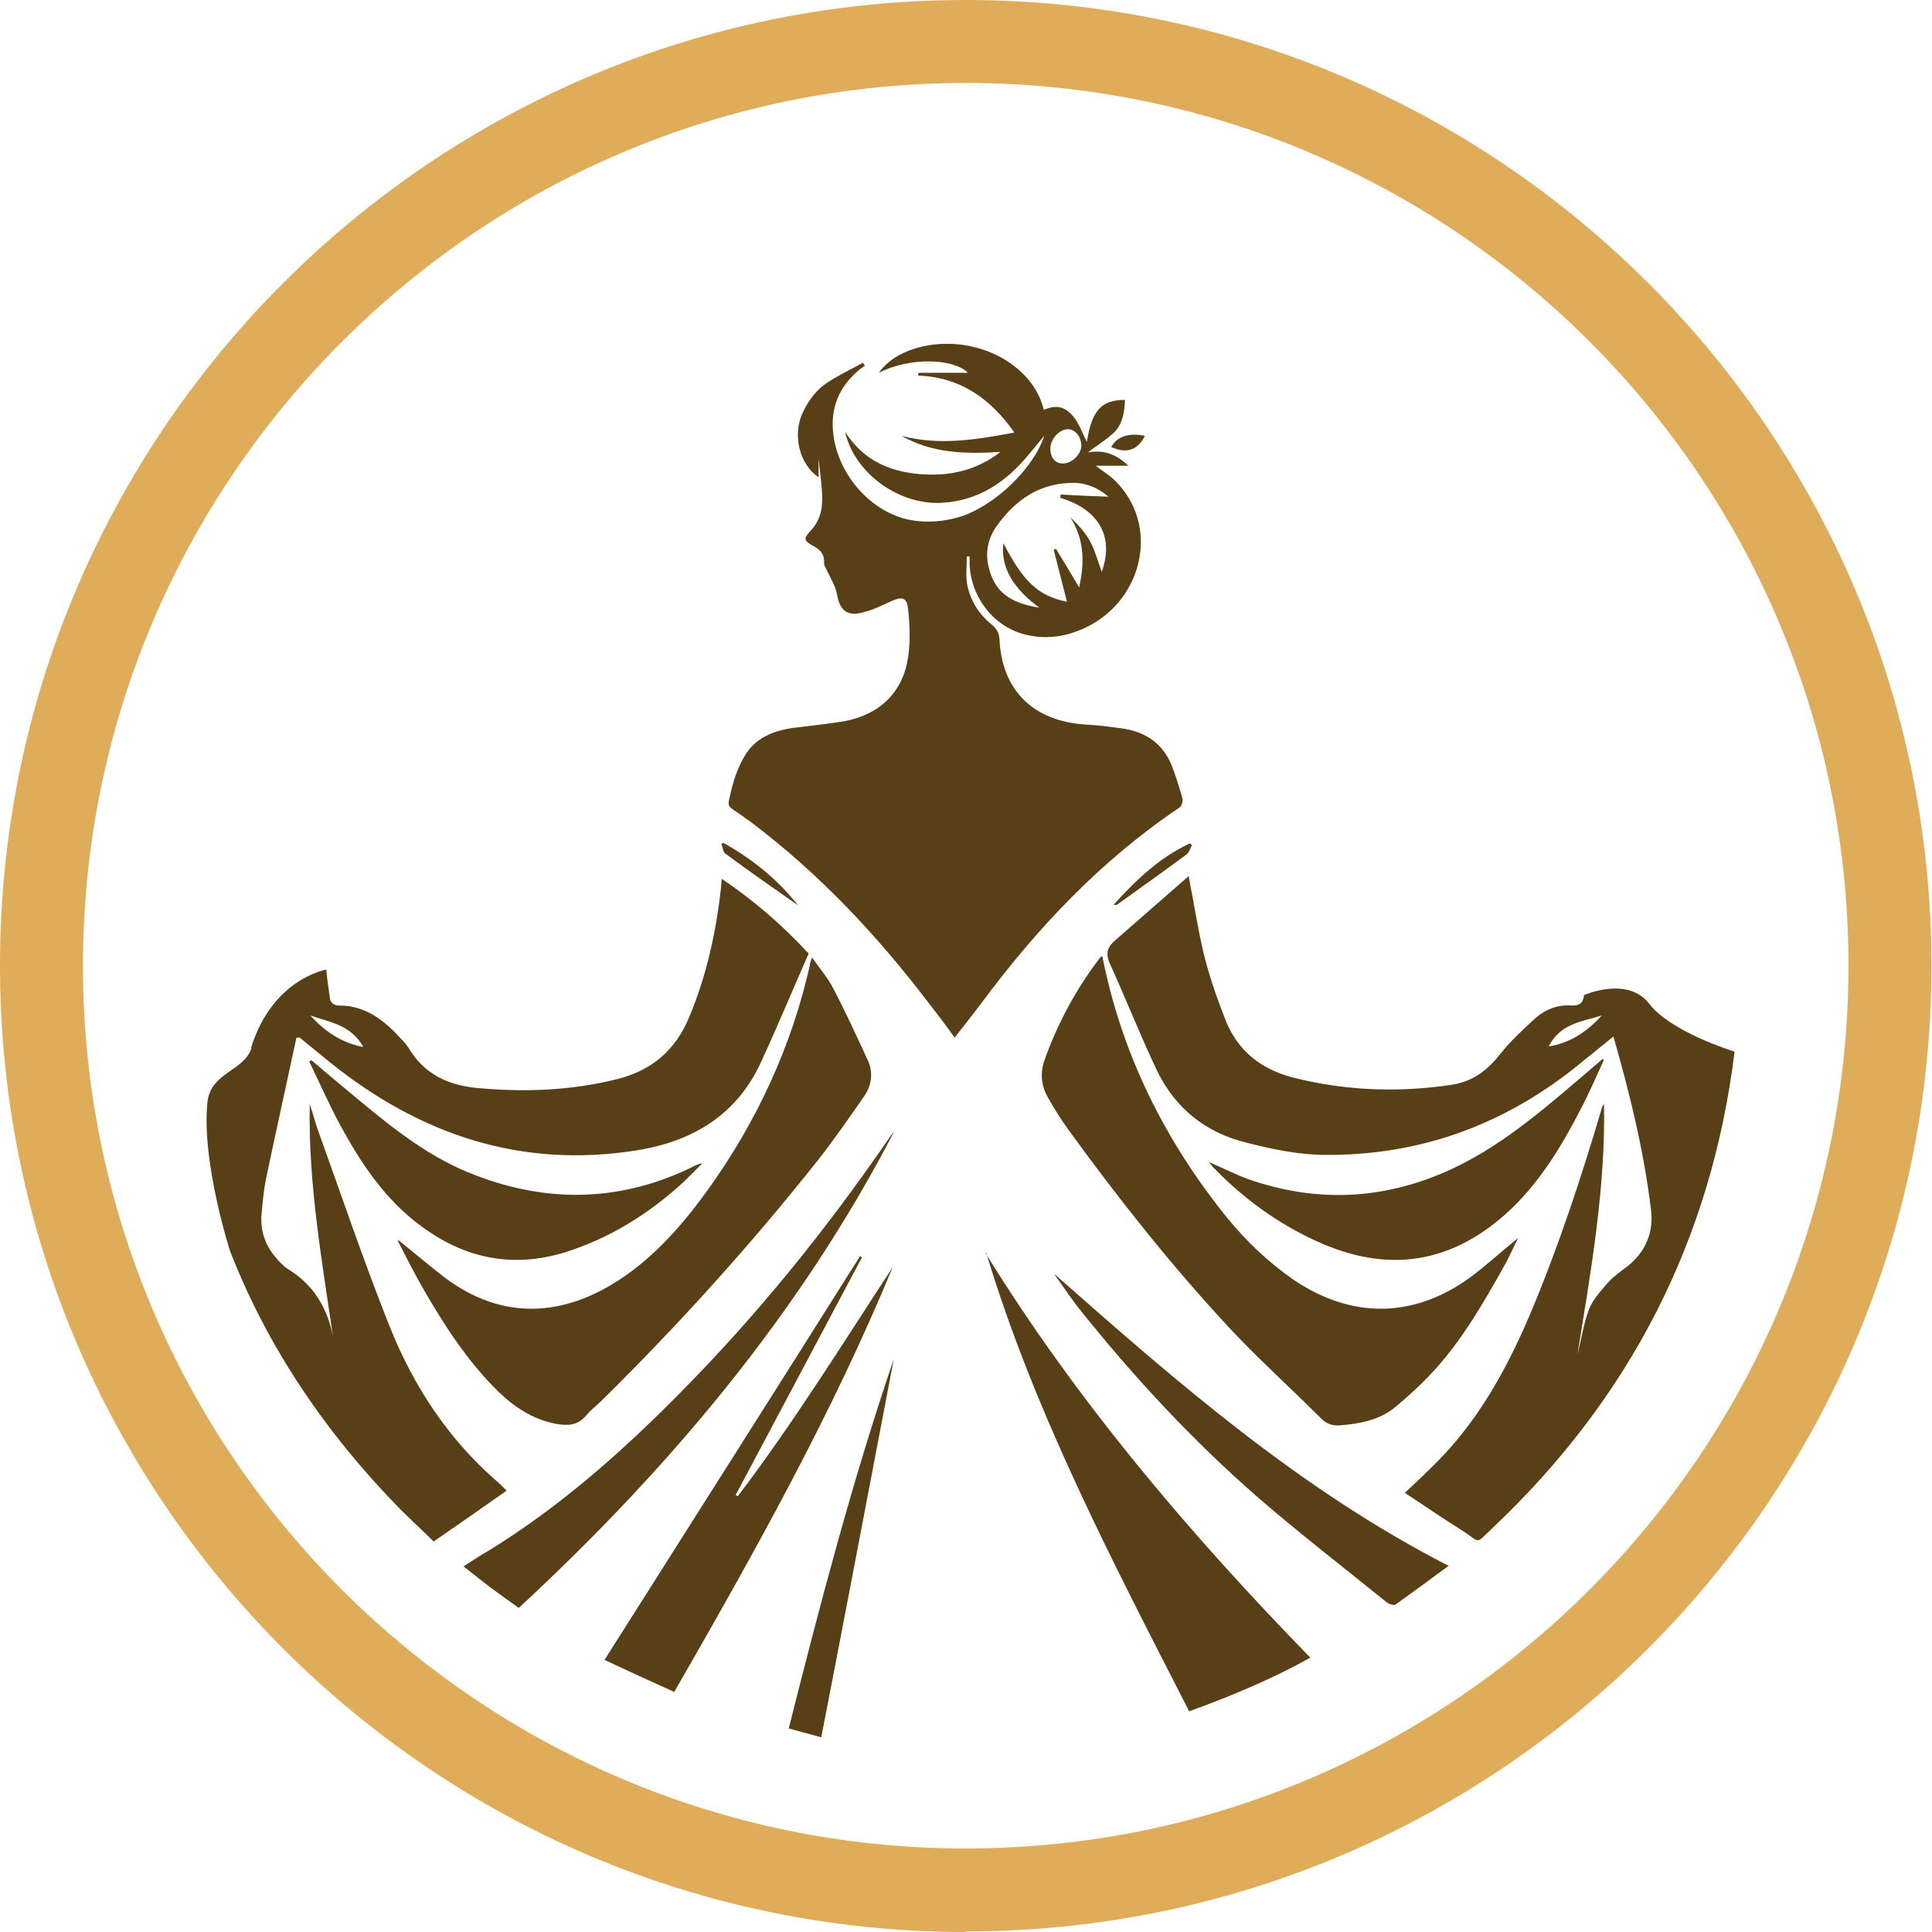
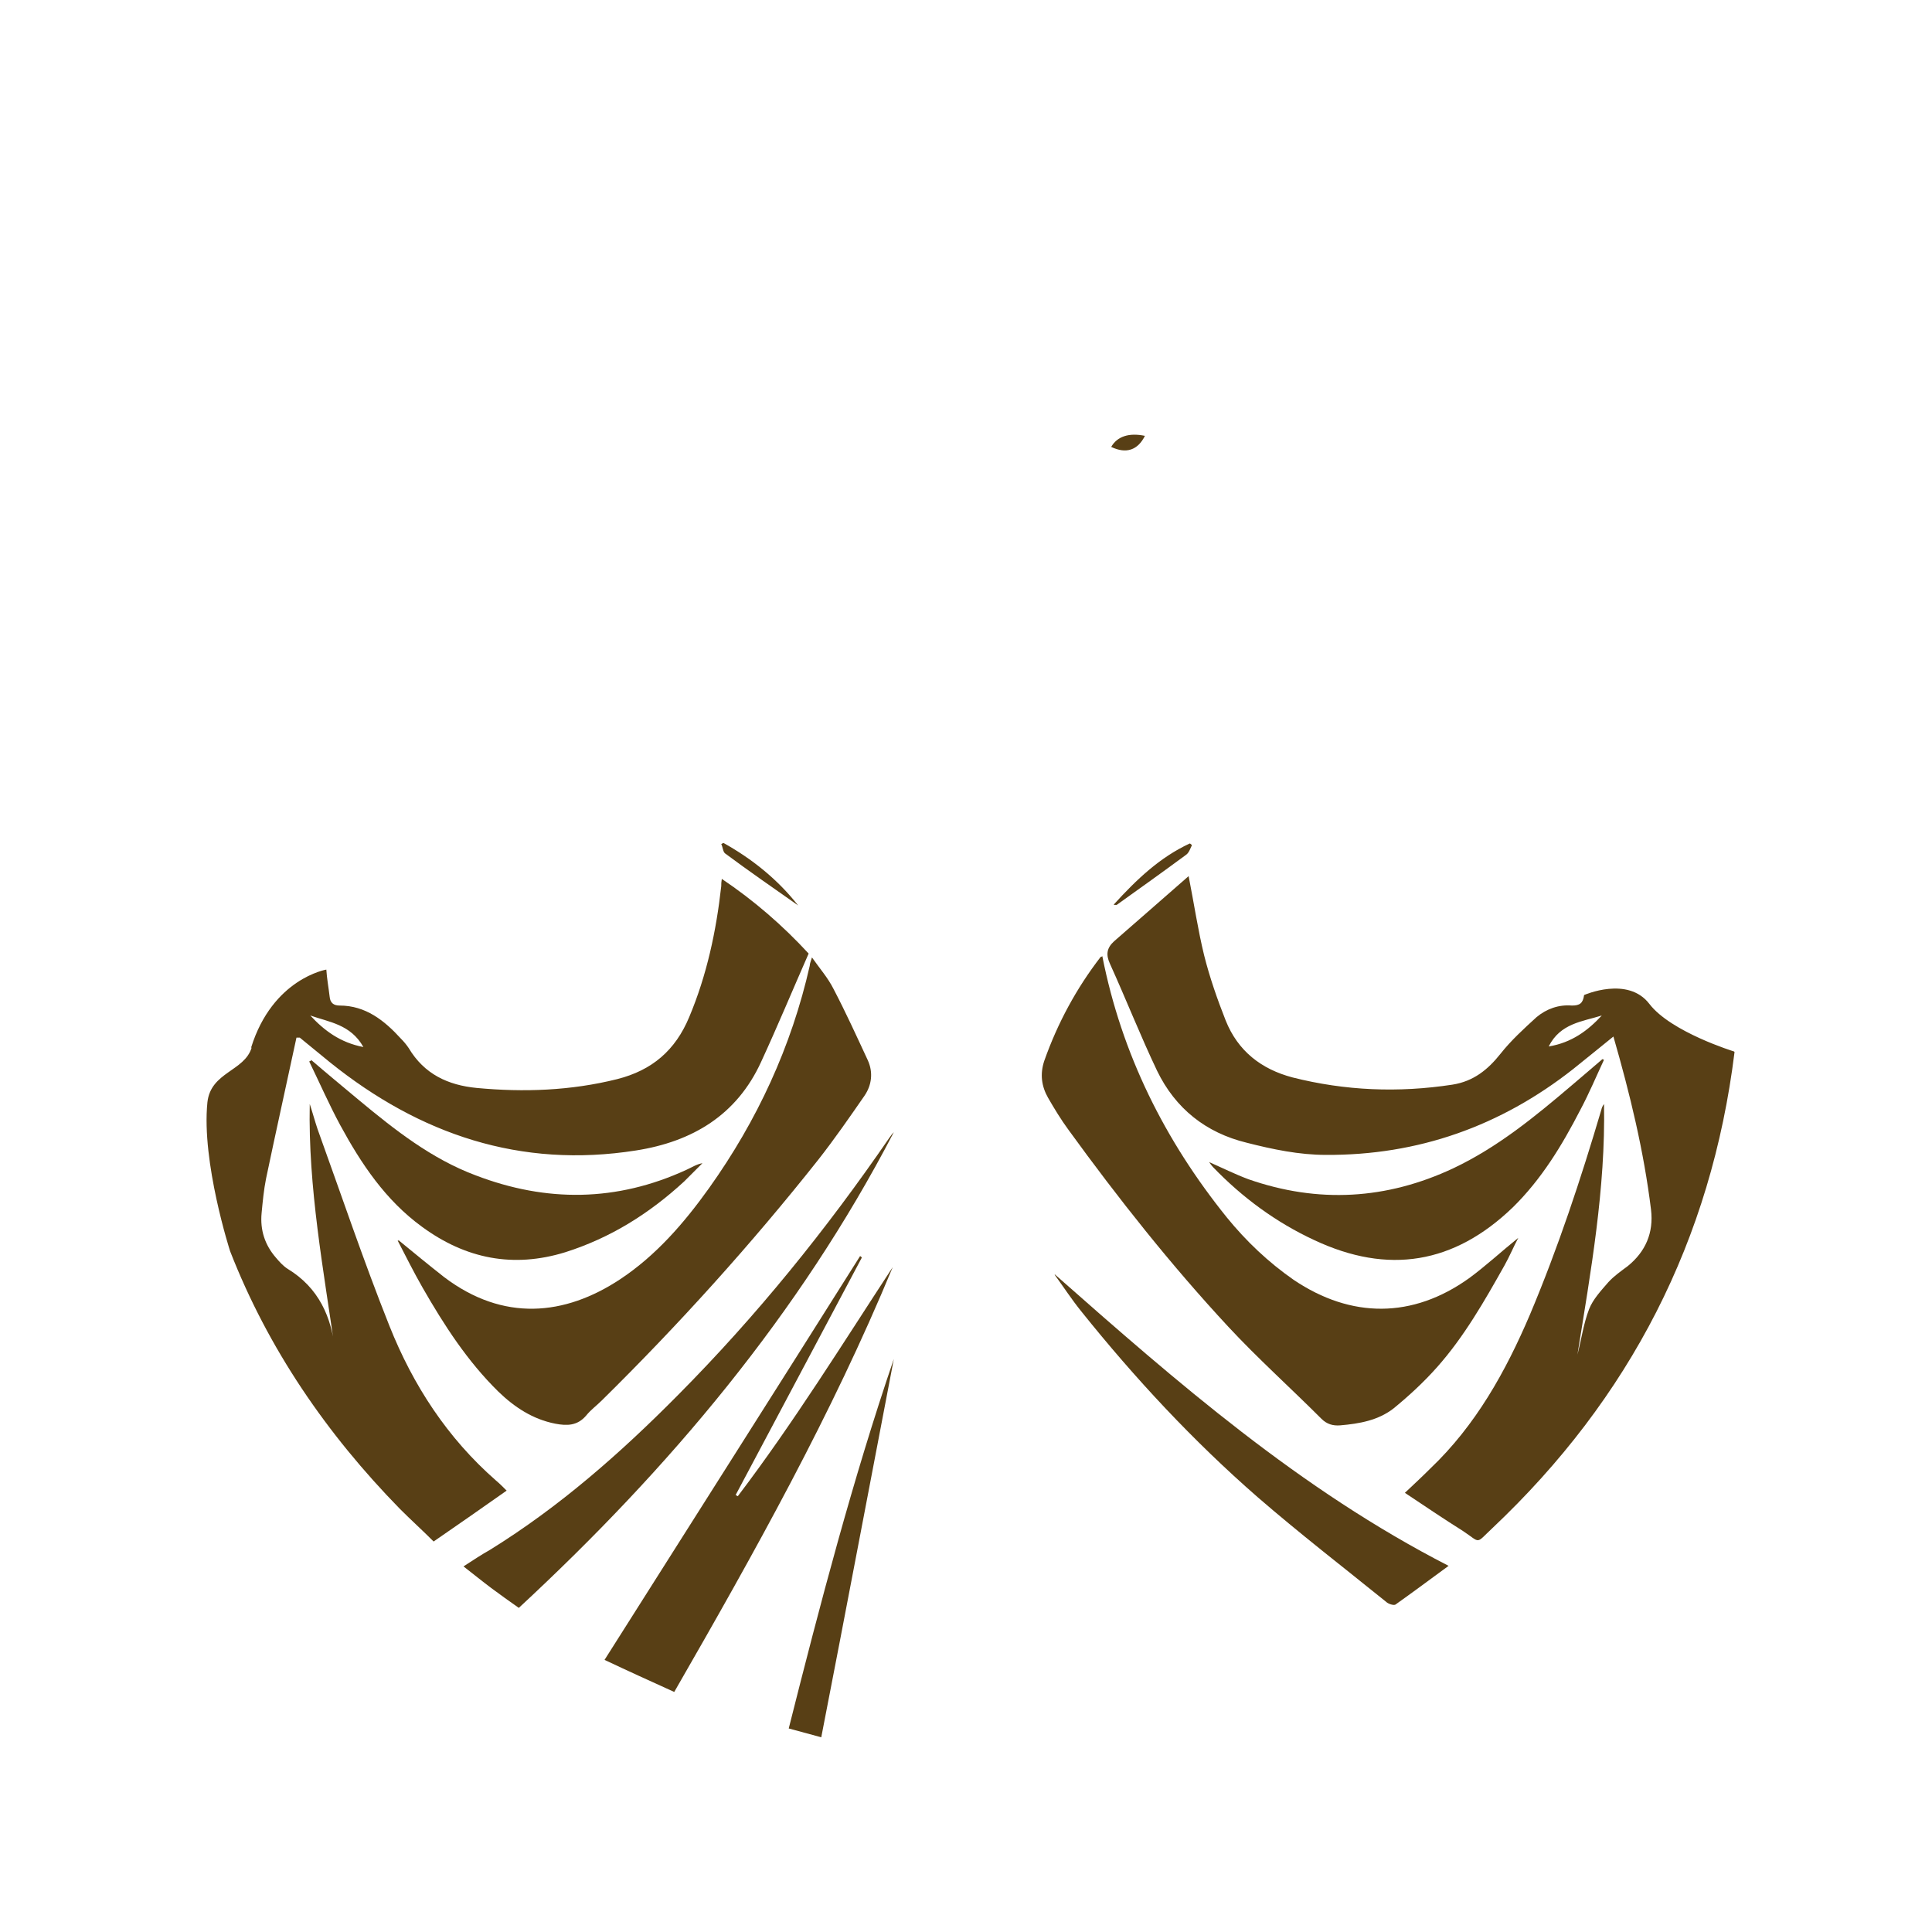
<svg xmlns="http://www.w3.org/2000/svg" id="Layer_2" data-name="Layer 2" viewBox="0 0 34.93 34.93">
  <defs>
    <style>
      .cls-1 {
        fill: #dfac59;
      }

      .cls-2 {
        fill: #583f15;
      }
    </style>
  </defs>
  <g id="Layer_1-2" data-name="Layer 1">
    <g>
      <path class="cls-2" d="M31.36,19.02c-.42,3.4-1.89,6.26-4.38,8.61-.31,.29-.2,.27-.53,.05-.35-.22-.69-.45-1.05-.69,.17-.16,.32-.3,.46-.44,.82-.78,1.36-1.75,1.8-2.78,.51-1.21,.92-2.45,1.29-3.7,.01-.04,.02-.07,.05-.11,.03,1.53-.24,3.03-.48,4.53,.07-.27,.11-.56,.21-.82,.07-.18,.22-.34,.35-.49,.1-.11,.23-.2,.35-.29,.32-.26,.47-.6,.42-1.02-.13-1.06-.38-2.09-.68-3.13-.25,.2-.49,.4-.73,.59-1.31,1.03-2.8,1.56-4.47,1.55-.48,0-.96-.1-1.43-.22-.74-.18-1.29-.62-1.62-1.3-.3-.63-.56-1.29-.85-1.93-.08-.17-.06-.29,.07-.41,.45-.39,.89-.78,1.35-1.18,.1,.51,.17,.98,.28,1.43,.1,.4,.24,.8,.39,1.18,.22,.55,.64,.88,1.21,1.03,.95,.24,1.91,.28,2.89,.13,.38-.06,.64-.27,.87-.56,.19-.24,.42-.45,.65-.66,.18-.15,.4-.23,.64-.21,.14,0,.2-.04,.22-.19,0,0,.79-.35,1.18,.16s1.53,.86,1.53,.86Zm-26.82-.08c.39-1.25,1.36-1.41,1.36-1.41,.01,.16,.04,.32,.06,.49,.01,.11,.07,.16,.18,.16,.47,0,.81,.27,1.11,.6,.05,.05,.1,.11,.14,.17,.28,.47,.71,.67,1.23,.72,.85,.08,1.7,.05,2.54-.16,.63-.16,1.05-.52,1.3-1.12,.32-.76,.49-1.56,.58-2.37,0-.04,0-.07,.01-.13,.58,.39,1.1,.84,1.57,1.35-.29,.66-.56,1.31-.86,1.96-.44,.96-1.24,1.44-2.26,1.6-2.09,.33-3.91-.29-5.53-1.59-.18-.15-.37-.3-.55-.45,0,0-.01,0-.06,0-.18,.84-.37,1.69-.55,2.55-.04,.2-.06,.41-.08,.62-.03,.31,.06,.58,.26,.81,.06,.07,.13,.15,.21,.2,.56,.34,.8,.87,.86,1.5-.21-1.49-.49-2.96-.46-4.48,.05,.15,.09,.3,.14,.45,.43,1.19,.83,2.38,1.3,3.56,.43,1.08,1.05,2.03,1.93,2.8,.06,.05,.12,.11,.19,.18-.44,.31-.87,.61-1.32,.92-.2-.2-.41-.39-.61-.59-1.32-1.35-2.38-2.89-3.07-4.66,0,0-.52-1.61-.41-2.69,.06-.55,.67-.56,.8-.99Zm24.42-.58c-.35,.11-.75,.14-.96,.56,.42-.07,.71-.29,.96-.56Zm-22.39,.57c-.23-.41-.62-.45-.96-.57,.25,.27,.54,.49,.96,.57Z" />
-       <path class="cls-2" d="M14.8,7.99v.64c-.34-.23-.47-.74-.3-1.14,.11-.25,.27-.46,.5-.6,.19-.12,.4-.22,.6-.33,.01,.02,.02,.03,.04,.05-.03,.02-.07,.05-.1,.07-.37,.31-.54,.7-.47,1.2,.1,.72,.68,1.38,1.38,1.52,.32,.06,.64,.03,.95-.07,.6-.21,1.28-.85,1.48-1.45-.1,.12-.2,.24-.3,.36-.4,.48-.89,.81-1.54,.85-.78,.05-1.59-.53-1.76-1.28,.33,.51,.79,.71,1.33,.76,.54,.05,1.04-.06,1.48-.4-.62,.04-1.23,.03-1.79-.29,.68,.18,1.35,.07,2.04-.06-.43-.61-.97-1-1.74-1.03,0-.02,0-.03,.01-.05h.89c-.26-.26-1.05-.29-1.61,0,.28-.41,.96-.61,1.61-.49,.69,.13,1.24,.59,1.37,1.16,.26-.11,.43-.05,.6,.21,.07,.12,.12,.25,.18,.37,.09-.57,.26-.76,.69-.76-.01,.21-.04,.43-.19,.58-.14,.14-.32,.24-.48,.37,.27-.05,.5,.02,.73,.24h-.59c.11,.09,.25,.17,.35,.27,.8,.79,.52,2.1-.46,2.62-.38,.2-.79,.27-1.21,.15-.53-.15-.92-.65-.96-1.23,0-.06,0-.11,0-.17-.02,0-.03,0-.05,0,0,.16-.02,.32,0,.47,.05,.31,.21,.57,.46,.77,.08,.07,.12,.14,.13,.25,.04,.93,.61,1.49,1.56,1.55,.22,.01,.44,.04,.66,.07,.42,.06,.73,.27,.89,.66,.08,.2,.14,.4,.2,.61,.01,.05-.02,.15-.07,.17-1.41,.95-2.56,2.17-3.57,3.53-.15,.2-.31,.4-.48,.62-.15-.21-.3-.41-.45-.6-.94-1.24-2-2.37-3.25-3.31-.05-.03-.09-.06-.14-.1-.29-.21-.28-.11-.19-.5,.05-.19,.12-.39,.22-.56,.23-.41,.64-.51,1.06-.55,.25-.03,.5-.06,.75-.1,.65-.12,1.07-.53,1.16-1.17,.04-.27,.03-.56,0-.84-.02-.23-.1-.25-.31-.16-.15,.07-.31,.15-.47,.19-.31,.1-.46-.01-.51-.33-.03-.14-.11-.27-.17-.4-.02-.05-.06-.1-.06-.14,.01-.15-.05-.24-.18-.31-.2-.11-.2-.14-.05-.3,.19-.21,.21-.46,.19-.71-.02-.27-.06-.55-.09-.86Zm4.01,3.01c-.5-.36-.72-.75-.67-1.18,.37,.71,.63,.95,1.15,1.06-.08-.32-.16-.63-.24-.94,.01,0,.03-.01,.04-.02,.14,.23,.28,.46,.42,.7,.1-.44,.1-.86-.16-1.27,.14,.14,.27,.27,.36,.44,.09,.17,.14,.36,.21,.55,.1-.29,.12-.58-.04-.85-.16-.26-.42-.4-.71-.49,0-.02,0-.04,.01-.06,.3,.02,.59,.03,.86,.04-.15-.13-.35-.24-.6-.25-.62-.01-1.07,.29-1.42,.78-.15,.21-.21,.46-.15,.72,.1,.46,.38,.68,.95,.76Zm.18-2.89c0,.17,.09,.27,.23,.27,.16,0,.33-.17,.33-.32,0-.16-.11-.3-.24-.3-.16,0-.32,.18-.32,.35Z" />
      <path class="cls-2" d="M19.93,17.29c.35,1.77,1.13,3.33,2.25,4.72,.35,.43,.75,.81,1.21,1.13,1.04,.7,2.15,.7,3.17-.03,.3-.22,.58-.48,.89-.73-.09,.17-.16,.34-.25,.5-.36,.64-.73,1.29-1.22,1.84-.24,.27-.5,.51-.78,.74-.28,.22-.62,.28-.97,.31-.13,.01-.24-.02-.34-.12-.56-.56-1.15-1.09-1.68-1.66-1.04-1.12-1.99-2.32-2.89-3.56-.14-.19-.26-.39-.37-.58-.12-.21-.15-.43-.07-.67,.24-.68,.58-1.31,1.02-1.88,0,0,.02,0,.04-.02Z" />
      <path class="cls-2" d="M7.19,22.41c.28,.23,.56,.46,.84,.68,1.07,.81,2.18,.7,3.18,.04,.65-.43,1.16-1.02,1.61-1.65,.87-1.22,1.49-2.56,1.82-4.02,0-.04,.02-.08,.04-.15,.14,.2,.29,.37,.39,.57,.22,.42,.42,.86,.62,1.29,.1,.22,.07,.45-.06,.64-.27,.39-.54,.78-.83,1.15-1.22,1.54-2.53,2.99-3.92,4.36-.09,.09-.2,.17-.28,.27-.16,.19-.35,.19-.56,.15-.41-.08-.74-.3-1.03-.58-.56-.55-.98-1.2-1.37-1.88-.16-.28-.3-.56-.45-.85h.02Z" />
-       <path class="cls-2" d="M17.82,22.66c1.65,2.67,3.67,5.05,5.87,7.31-.7,.39-1.42,.69-2.19,.97-1.38-2.7-2.79-5.38-3.67-8.29Z" />
      <path class="cls-2" d="M15.58,22.74c-.76,1.43-1.52,2.86-2.28,4.29,.01,0,.03,.02,.04,.02,1.01-1.33,1.89-2.75,2.8-4.14-1.1,2.66-2.5,5.16-3.95,7.68-.44-.2-.86-.39-1.26-.58,1.55-2.45,3.09-4.87,4.62-7.3,.01,0,.02,.02,.03,.02Z" />
      <path class="cls-2" d="M29,19.16c-.14,.3-.27,.61-.43,.91-.33,.64-.7,1.25-1.22,1.76-1.06,1.02-2.25,1.22-3.59,.59-.69-.32-1.3-.77-1.83-1.32-.02-.02-.04-.05-.07-.09,.25,.11,.47,.22,.71,.31,1.26,.44,2.5,.37,3.71-.2,.8-.38,1.47-.93,2.14-1.5,.18-.15,.36-.31,.55-.47,0,0,.02,0,.02,.01Z" />
      <path class="cls-2" d="M5.61,19.15c.29,.25,.58,.49,.88,.74,.65,.54,1.31,1.06,2.11,1.36,1.28,.49,2.55,.48,3.81-.1,.09-.04,.18-.1,.29-.12-.11,.11-.22,.22-.33,.33-.63,.58-1.33,1.02-2.15,1.28-.94,.29-1.8,.12-2.59-.46-.66-.48-1.1-1.14-1.48-1.84-.2-.37-.37-.76-.56-1.15,.01,0,.02-.01,.04-.02Z" />
      <path class="cls-2" d="M16.16,20.47c-1.71,3.29-4.06,6.08-6.78,8.6-.17-.12-.34-.24-.5-.36-.16-.12-.32-.25-.5-.39,.17-.11,.32-.21,.48-.3,1.26-.78,2.36-1.75,3.4-2.8,1.42-1.43,2.68-2.99,3.82-4.65,.02-.03,.05-.07,.08-.1Z" />
      <path class="cls-2" d="M19.07,23.04c2.21,1.95,4.43,3.89,7.12,5.27-.34,.25-.65,.48-.96,.7-.03,.02-.13-.01-.17-.05-.78-.63-1.57-1.24-2.32-1.89-1.17-1.02-2.22-2.15-3.19-3.36-.17-.21-.32-.44-.48-.66Z" />
      <path class="cls-2" d="M14.85,31.41c-.18-.05-.37-.1-.59-.16,.57-2.26,1.16-4.51,1.9-6.68-.43,2.24-.86,4.52-1.31,6.83Z" />
      <path class="cls-2" d="M13.08,15.24c.52,.29,.98,.66,1.35,1.13-.44-.31-.89-.62-1.32-.94-.04-.03-.04-.11-.07-.17,.01,0,.03-.02,.04-.02Z" />
      <path class="cls-2" d="M20.14,16.35c.41-.45,.83-.85,1.37-1.1,.01,0,.03,.02,.04,.03-.03,.06-.05,.13-.1,.17-.42,.31-.84,.61-1.26,.91,0,0-.02,0-.05,0Z" />
      <path class="cls-2" d="M20.7,7.88c-.13,.26-.34,.33-.61,.2,.11-.19,.32-.26,.61-.2Z" />
    </g>
-     <path class="cls-1" d="M17.46,34.93C7.83,34.93,0,27.09,0,17.46S7.83,0,17.46,0s17.46,7.83,17.46,17.46-7.83,17.46-17.46,17.46ZM17.46,1.5C8.66,1.5,1.5,8.66,1.5,17.46s7.16,15.96,15.96,15.96,15.96-7.16,15.96-15.96S26.27,1.5,17.46,1.5Z" />
  </g>
</svg>